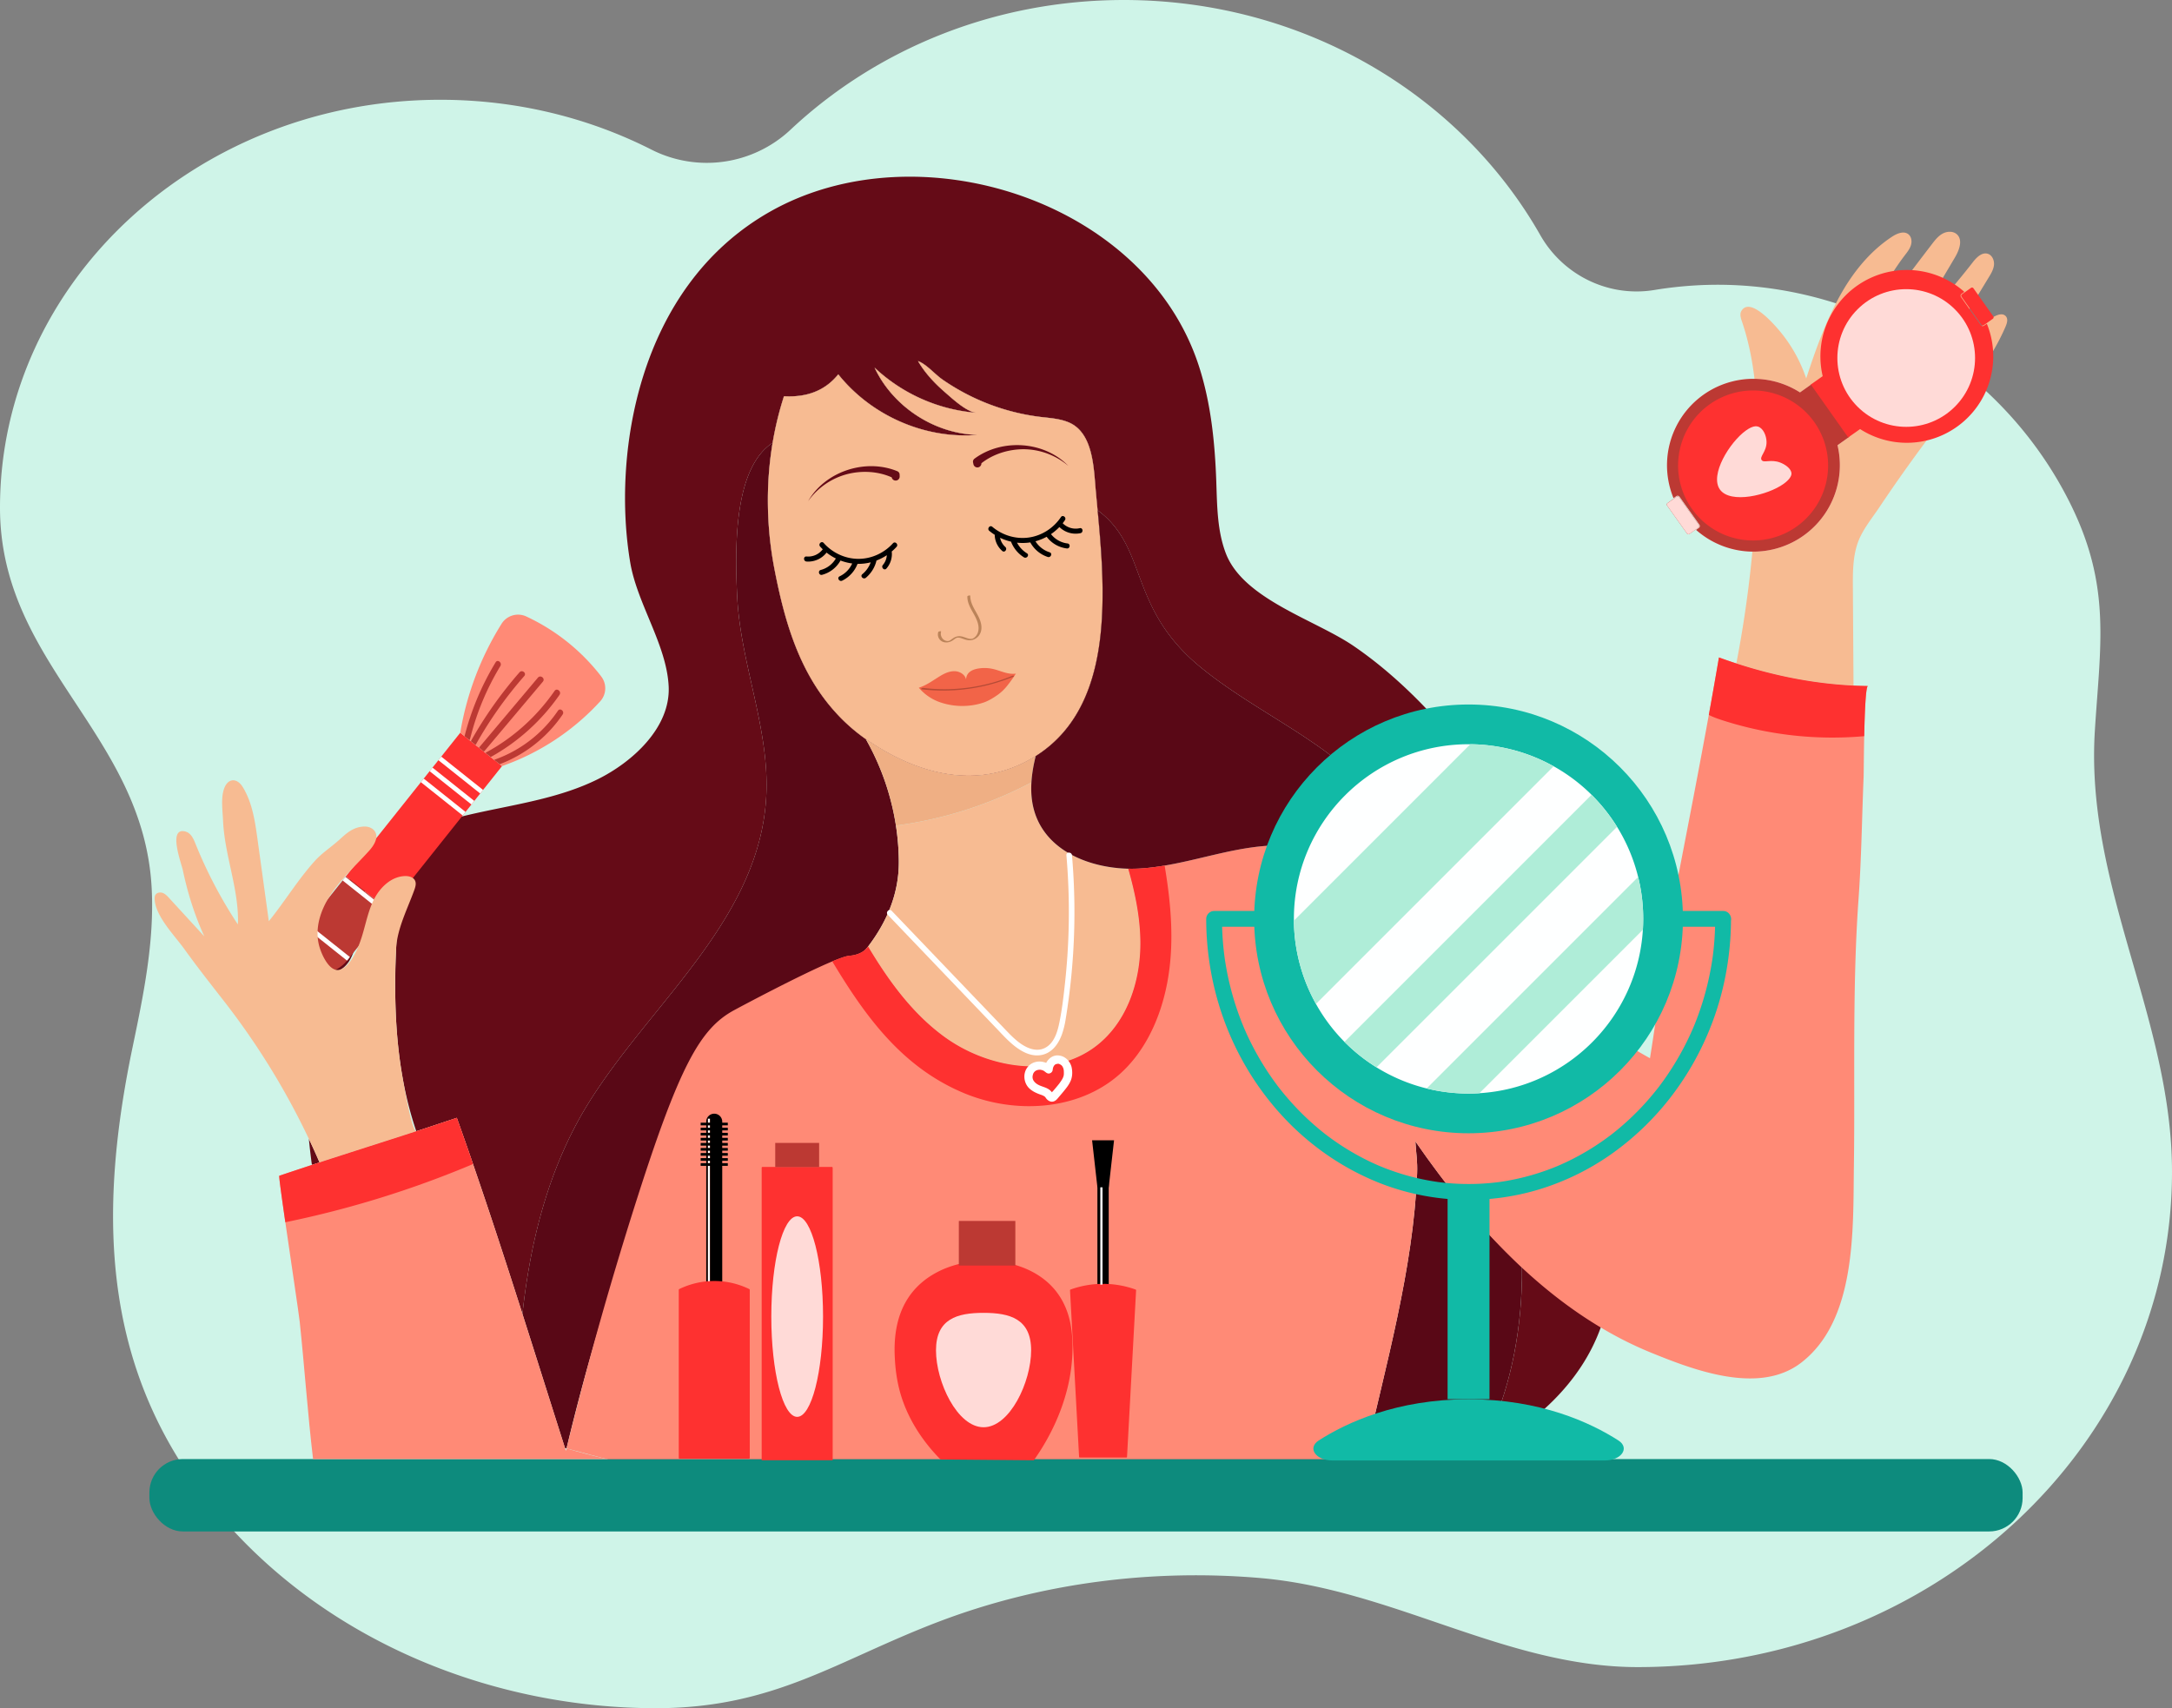
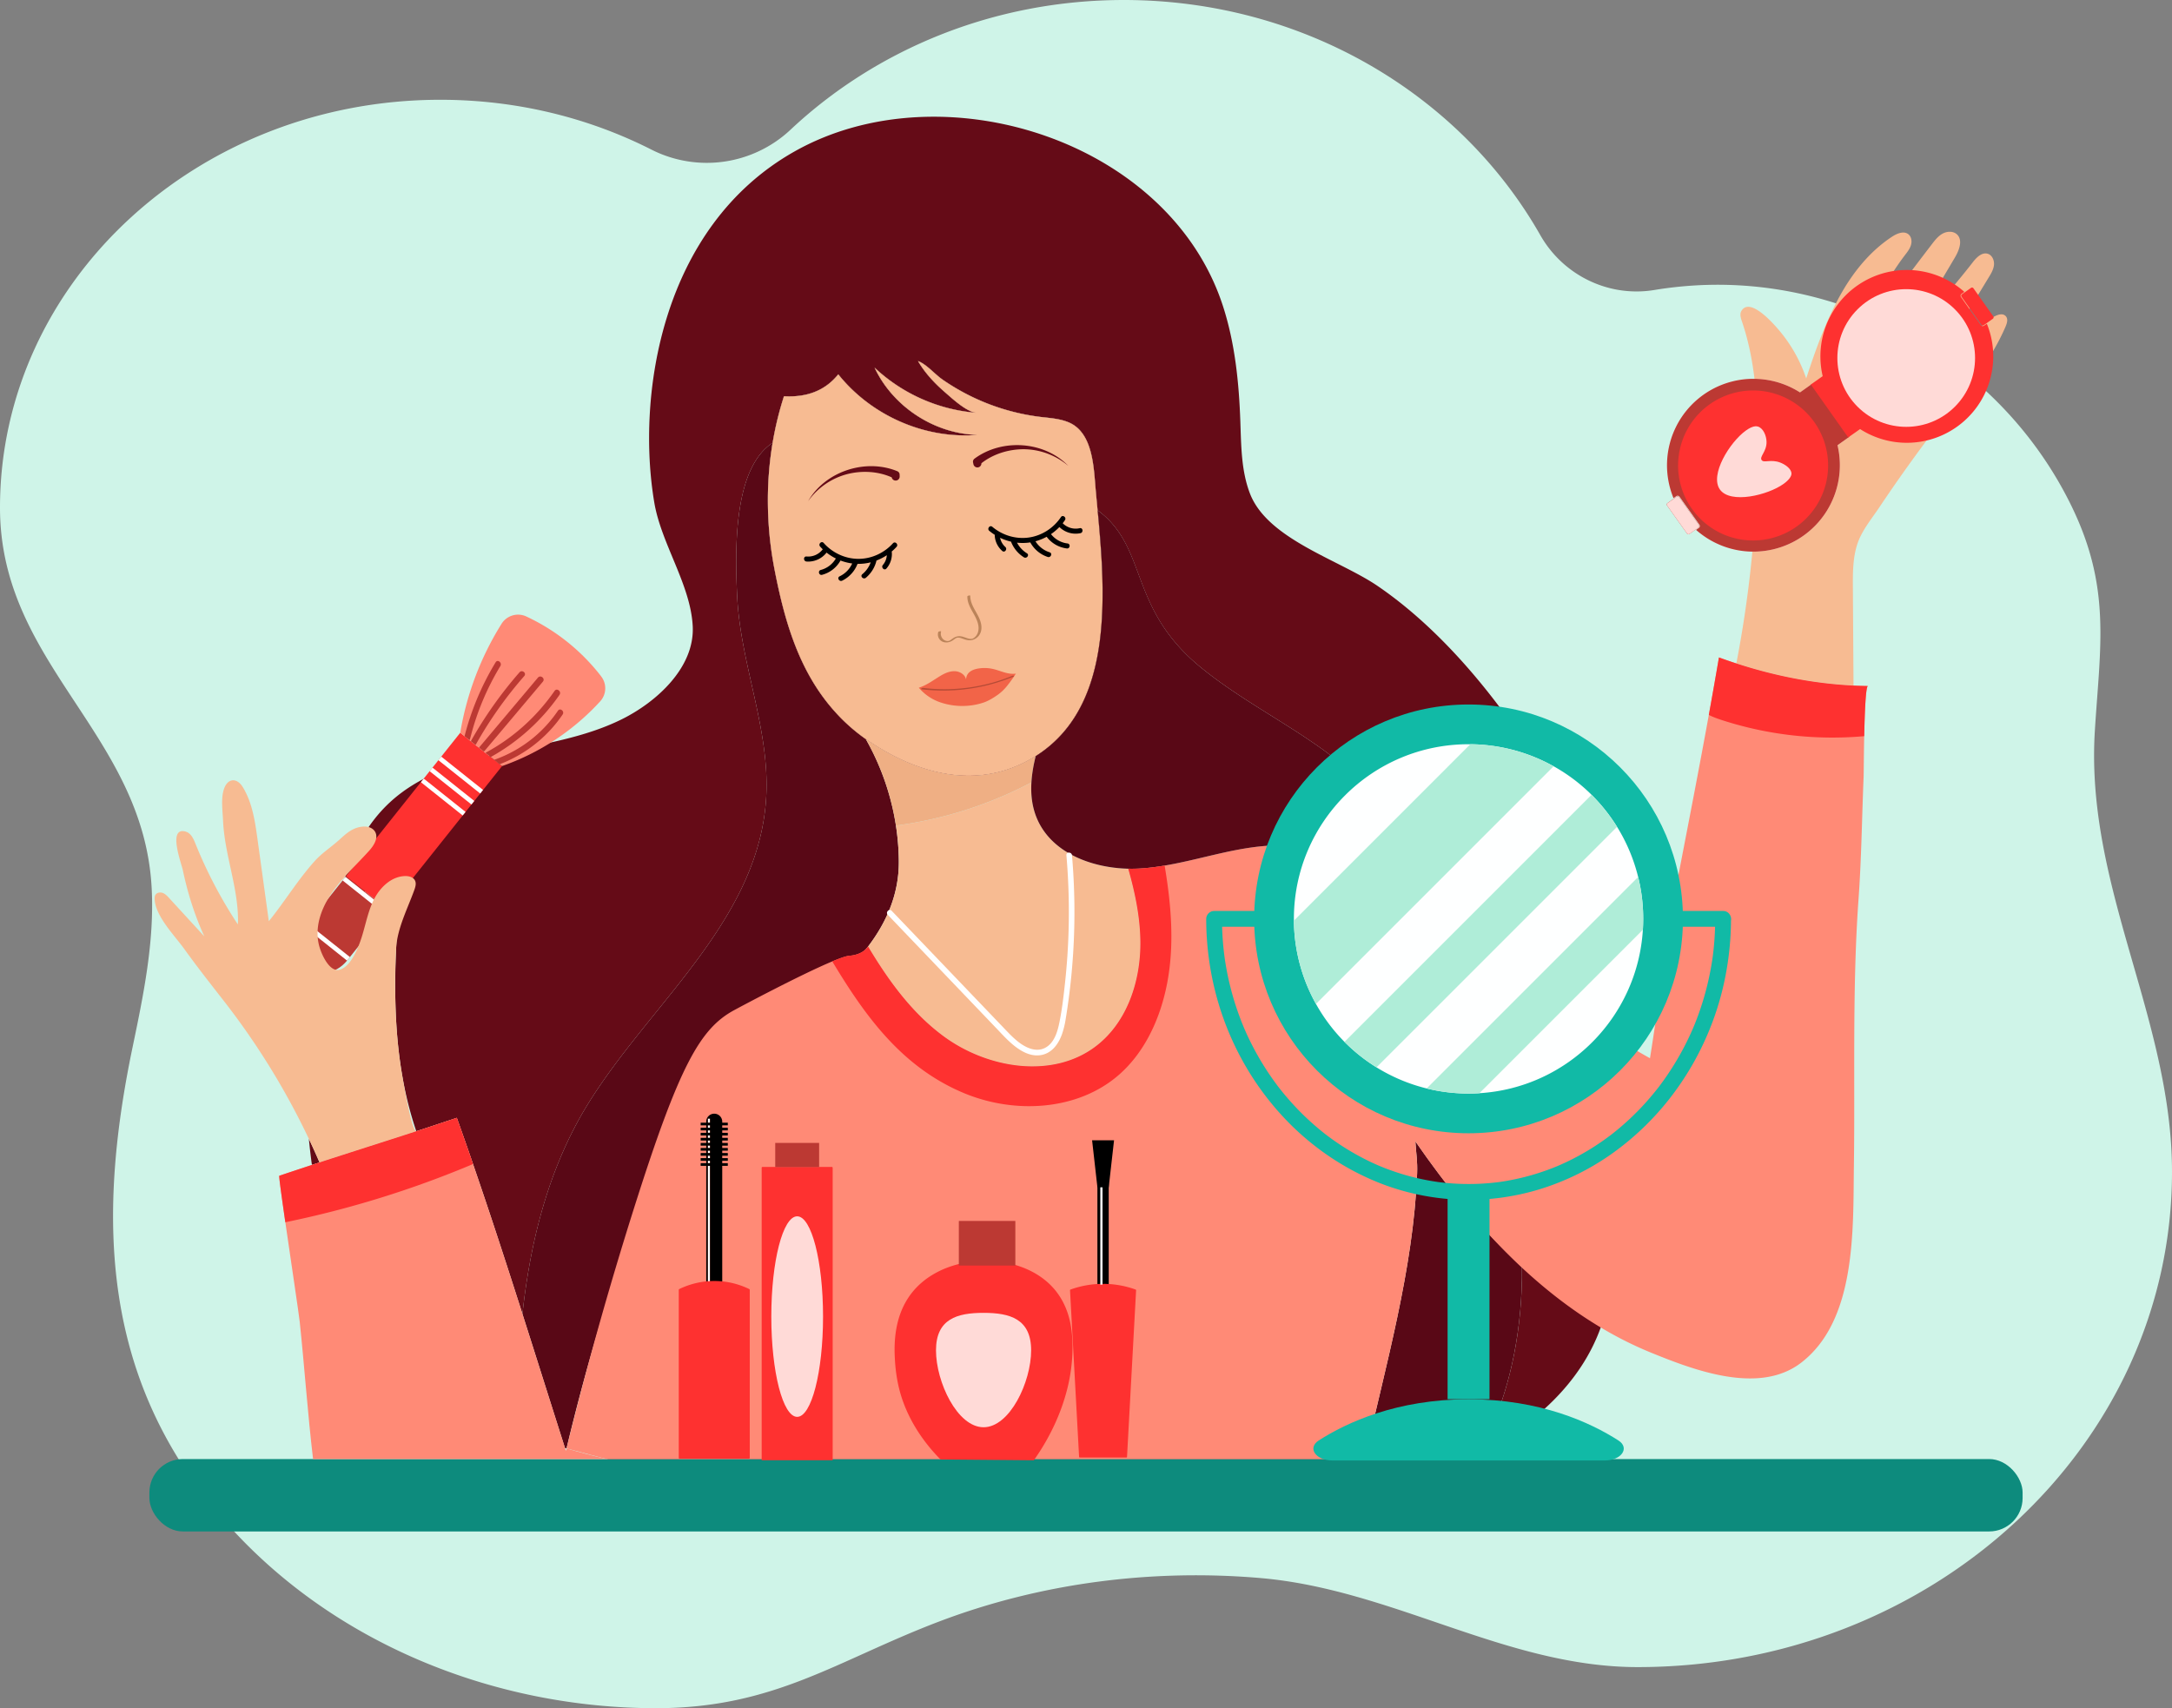
<svg xmlns="http://www.w3.org/2000/svg" id="Слой_1" data-name="Слой 1" viewBox="0 0 4671.5 3674.07">
  <rect x="0" y="0" width="4671.5" height="3674.07" fill="#808080" stroke="none" />
  <defs>
    <style>.cls-1{fill:#cff4e8;}.cls-2{fill:#590816;}.cls-3{fill:#0d8b7d;}.cls-4{fill:#650b17;}.cls-5{fill:#f7bb92;}.cls-6{fill:#bb8359;}.cls-7{fill:#f26448;}.cls-8{fill:#b54b36;}.cls-9{fill:#ff8a76;}.cls-10{fill:#efaf84;}.cls-11{fill:#bc3933;}.cls-12{fill:#fe3130;}.cls-13{fill:#fff;}.cls-14{fill:#ffdad7;}.cls-15{fill:#11baa6;}.cls-16{fill:#feffff;}.cls-17{fill:#afedd8;}</style>
  </defs>
  <path class="cls-1" d="M4675.89,1907.62c-7-56.26-9.75-113.61-6.08-172.59,11.3-181.74,35.47-307.44-50.14-483.42C4471.16,946.35,4145,755.33,3806.08,777.13q-42.33,2.72-83.48,9.54c-98.44,16.26-196.28-31.34-245.57-118.09-171-300.91-508-505.62-895.7-505.62-279.82,0-533.2,106.61-716.83,279a263.17,263.17,0,0,1-299.27,42.74c-134.78-68.31-289.44-107.14-453.9-107.14-523.06,0-947.08,392.77-947.08,877.28,0,339,309.36,485.45,326.28,819.7,5.81,114.66-17.74,228.56-41.17,341C372,2786.62,382.84,3130.85,645.25,3431.8c231.12,265.07,581.54,405.24,930,405.24,255.45,0,389.21-103.18,610.44-187,218.08-82.6,456.46-112.78,688.49-93,285.78,24.34,529.06,191.61,812.21,191.61,634.78,0,1149.36-476.87,1149.36-1065.11C4835.75,2411.67,4708.8,2171.6,4675.89,1907.62Z" transform="translate(-164.25 -162.96)" />
  <path class="cls-2" d="M3364.88,3250.51c-5.6,12.13-11.79,25.25-18.59,38.75-74.45,39.11-155.5,67.16-232.61,85.65-155.44,37.28-316.89,39.66-476.73,38.91-378.86-1.75-760-20.3-1129.58-103.54q-19.48-4.38-39-9.12H3099.42c44.93-201.79,104.62-407.28,112.79-614.63,1-25.81-2.26-42.8-3.71-68.59,67.56,97.84,142.34,189.9,229.11,269.87C3438.76,3011.65,3416.89,3137.61,3364.88,3250.51Z" transform="translate(-164.25 -162.96)" />
  <rect class="cls-3" x="321.32" y="3138.19" width="4028.87" height="155.75" rx="71.95" />
  <path class="cls-2" d="M2097.43,2014.84c.66,68.52-24.77,129.59-66.16,184-.75,1-1.51,2-2.28,3-74.73,96.44-205.82,96.34-292.74,174.39-43.33,38.9-67.86,94-91.17,147.37q-29.49,67.52-59,135c-16.57,37.93-40.3,73.21-53.67,111.77-58.13,167.66-108.67,335.58-149.72,507.95-1.1-.32-2.22-.64-3.32-1-30.63-96-60.82-192.23-91.48-288.26,15.32-139.66,47.23-275.79,111.67-400.11,125-241.24,399.05-427.52,412.83-715.54,6.88-143.64-55.09-282.17-62.54-425.79-6.83-131.52-1.61-280.75,76.11-332.33,0,.26-.09.51-.13.77q-.48,2.84-.92,5.68c-.11.64-.21,1.27-.31,1.9l0,.18c-.28,1.78-.55,3.58-.81,5.38-.12.78-.24,1.54-.35,2.32l0,.19q-.39,2.68-.75,5.39c0,.12,0,.25-.05.37-.06.39-.11.78-.16,1.17-.34,2.49-.66,5-1,7.45s-.63,5.16-.92,7.74-.54,4.87-.8,7.32c0,.43-.09.88-.13,1.32,0,.13,0,.27,0,.4-.22,2.14-.44,4.3-.63,6.44q-.36,3.79-.67,7.59c0,.24,0,.49-.06.74-.19,2.4-.37,4.79-.55,7.19-.18,2.59-.36,5.18-.52,7.78s-.3,5.18-.43,7.77-.26,5.18-.36,7.78-.2,5.18-.28,7.78-.14,5.19-.19,7.78c0,.28,0,.56,0,.83-.06,2.27-.09,4.55-.11,6.83v.22c0,2.53,0,5.05,0,7.57q0,5.65.09,11.31c0,.37,0,.75,0,1.12.06,3.76.14,7.51.25,11.27l0,1.07v0l.13,3.6q.09,2.3.18,4.56a.86.86,0,0,1,0,.16l.21,4.71c.16,3.14.33,6.27.52,9.41.1,1.62.2,3.25.32,4.86.3,4.52.65,9,1,13.56l.06.8.39,4.29c.14,1.56.29,3.13.44,4.68s.27,2.85.43,4.27l.09.88c.14,1.41.3,2.83.46,4.24.33,3.12.69,6.25,1.08,9.36,0,.48.12.94.17,1.41.1.82.21,1.64.32,2.46,0,.27.06.54.1.81.19,1.56.4,3.12.61,4.67.18,1.36.36,2.7.55,4,.24,1.77.49,3.53.75,5.3.23,1.55.47,3.1.7,4.66s.48,3.11.73,4.66.49,3.1.75,4.65q.48,2.91,1,5.81.57,3.33,1.18,6.65c.29,1.64.6,3.29.91,5q.54,2.88,1.1,5.78c21.47,109.75,52.16,217.49,128.32,303a388.66,388.66,0,0,0,67.81,60.53,545.63,545.63,0,0,1,64.73,185.9A532.47,532.47,0,0,1,2097.43,2014.84Z" transform="translate(-164.25 -162.96)" />
  <path class="cls-4" d="M828.6,2612.59q2.63,28.1,6.51,55.95,8.21-2.68,16.4-5.35Q840.5,2637.69,828.6,2612.59Zm1707-1179.18c0-1.72,0-3.44,0-5.15s-.05-3.31-.07-5c0-.37,0-.74,0-1.09,0-1.72-.05-3.44-.1-5.17-.07-3.68-.16-7.37-.28-11l0-1.25c0-1.68-.1-3.36-.16-5-.06-1.82-.13-3.64-.2-5.47,0-.13,0-.26,0-.39-.07-1.89-.15-3.78-.24-5.66l0-.77c0-.18,0-.34,0-.51-.07-1.68-.15-3.37-.23-5-.11-2.42-.23-4.83-.36-7.25,0-.9-.08-1.82-.14-2.74s-.09-1.83-.15-2.74c-.06-1.3-.14-2.6-.21-3.89-.25-4.35-.51-8.7-.79-13-.17-2.48-.33-5-.5-7.4-.11-1.63-.22-3.23-.34-4.84-.19-2.8-.4-5.58-.6-8.35-.14-2-.3-4-.45-6q-.43-5.6-.89-11.14c-.14-1.85-.29-3.69-.45-5.53s-.3-3.68-.47-5.51q-.69-8.27-1.42-16.39c-.33-3.62-.65-7.21-1-10.78-.08-1-.17-1.93-.26-2.88q-.6-6.59-1.21-13.08c-.13-1.44-.27-2.88-.4-4.3-.21-2.21-.41-4.41-.62-6.6q-1.55-16.39-3-32c-4.39-48.79-5.51-125-59.37-146.56-19-7.62-39.81-8.82-60.11-11.26A469.46,469.46,0,0,1,2191,979c-16.42-11.44-34.13-32.82-52.3-39.47,14.34,24.91,35.11,47.23,56.7,66,15.57,13.54,47.47,43.63,69,45.29a362.24,362.24,0,0,1-219.16-97.2c39.31,83.85,128.13,142.1,220.7,144.73-113.07,9.18-227.94-41.68-298.75-130.32-29.32,36.58-70,49.86-116.76,47.11q-.8,2.48-1.58,5l-.57,1.85c-.44,1.4-.87,2.78-1.3,4.18-.26.87-.53,1.75-.79,2.63-.68,2.27-1.35,4.54-2,6.83s-1.29,4.49-1.92,6.74-1.29,4.64-1.9,7c-.59,2.18-1.16,4.37-1.73,6.55l-.09.39q-.88,3.43-1.72,6.85c-.2.77-.38,1.53-.57,2.3-.28,1.17-.56,2.33-.83,3.49-.05.22-.11.43-.15.64-.22.9-.42,1.79-.63,2.69-.36,1.5-.69,3-1,4.5-.2.92-.41,1.84-.61,2.77-.34,1.47-.65,3-1,4.42-.47,2.22-.94,4.44-1.39,6.65-.39,1.91-.77,3.81-1.14,5.72s-.78,4-1.15,6c-.81,4.34-1.58,8.7-2.31,13,0,.26-.09.51-.13.77q-.48,2.84-.92,5.68c-.11.64-.21,1.27-.31,1.9l0,.18c-.28,1.78-.55,3.58-.81,5.38-.12.77-.24,1.54-.35,2.32l0,.19q-.39,2.68-.75,5.39c0,.12,0,.25-.05.37-.06.39-.11.78-.16,1.17-.34,2.49-.66,5-1,7.45s-.63,5.16-.92,7.74-.54,4.87-.8,7.32c0,.43-.09.88-.13,1.32,0,.13,0,.27,0,.4-.22,2.14-.44,4.3-.63,6.44q-.36,3.79-.67,7.59c0,.24,0,.49-.06.74-.19,2.4-.37,4.79-.55,7.19-.18,2.59-.36,5.18-.52,7.78s-.3,5.18-.43,7.77-.26,5.18-.36,7.78-.2,5.18-.28,7.78-.14,5.19-.19,7.78c0,1.24-.06,2.47-.08,3.72s0,2.63,0,3.94c-.08,6.37,0,12.73,0,19.1,0,.37,0,.75,0,1.12.06,3.76.13,7.51.25,11.27l0,1.07v0c.05,1.35.09,2.71.14,4.06s.11,2.74.17,4.1a.86.86,0,0,1,0,.16l.21,4.71c.16,3.14.33,6.27.52,9.41.1,1.62.2,3.25.32,4.86.3,4.52.65,9,1,13.56l.06.8.39,4.29c.14,1.56.29,3.13.44,4.68s.27,2.85.43,4.27l.09.88c.14,1.41.3,2.83.46,4.24.12,1.09.24,2.2.37,3.29,0,.47.1.93.16,1.4.17,1.56.36,3.11.55,4.67,0,.48.12.94.17,1.41s.1.77.14,1.16c.09.7.18,1.41.28,2.11.24,2,.5,4,.77,6,.13.93.25,1.85.39,2.77.24,1.77.49,3.53.75,5.3.23,1.55.47,3.1.7,4.66s.48,3.11.73,4.66.49,3.1.75,4.65q.48,2.91,1,5.81.57,3.33,1.18,6.65c.29,1.66.6,3.3.91,5q.54,2.88,1.1,5.78c21.47,109.75,52.16,217.49,128.32,303a388.66,388.66,0,0,0,67.81,60.53l3,2.08c106.17,72.41,234.57,108.92,353.43,39.86q4.53-2.62,8.89-5.39c116.78-73.68,143.85-211.23,143.85-349.1C2535.63,1437.94,2535.62,1435.67,2535.61,1433.41ZM3523.87,2960q-45.07-34.09-86.26-72.22c1.15,123.84-20.72,249.8-72.73,362.7-5.6,12.13-11.79,25.25-18.59,38.75,117.11-61.53,217.89-150.38,261.27-272.34A993,993,0,0,1,3523.87,2960Z" transform="translate(-164.25 -162.96)" />
-   <path class="cls-4" d="M3615.93,2378.06c-99.26-70.06-188.91-154.62-286-228.38-27.92-21.21-57-41.67-87.08-60.59-53.52-122.9-125.66-236.75-235.13-315.13-84.57-60.56-178.09-108.43-258.9-173.92-160.18-129.78-113.61-257.94-223.88-339.68-1.38-14.74-2.74-29.09-4-42.95-4.39-48.79-5.51-125-59.37-146.56-19-7.62-39.81-8.82-60.11-11.26A469.46,469.46,0,0,1,2191,979c-16.42-11.44-34.13-32.82-52.3-39.47,14.34,24.91,35.11,47.23,56.7,66,15.57,13.54,47.47,43.63,69,45.29a362.24,362.24,0,0,1-219.16-97.2c39.31,83.85,128.13,142.1,220.7,144.73-113.07,9.18-227.94-41.68-298.75-130.32-29.32,36.58-70,49.86-116.76,47.11A705.62,705.62,0,0,0,1826,1115.3c-77.72,51.58-82.94,200.81-76.11,332.33,7.45,143.62,69.42,282.15,62.54,425.79-13.78,288-287.8,474.3-412.83,715.54-64.44,124.32-96.35,260.45-111.67,400.11-45.11-141.35-91.22-282.33-141.2-421.8q-43.53,14.71-87.1,28.85c-45.15-132.73-50-272.22-42.35-413.46,2.37-43.65,11-79.85-9.38-121.3-5-10.11-13.14-20.89-24.4-20.51-7.77.26-14.25,6-19.15,12-16.14,20-22.25,46.2-25.41,71.71s-3.89,51.54-11.25,76.15-16.72,43.09-40.5,52.84c-20.21-17.76-32.13-37.79-37.14-58.89,18.76-67.87,49.93-130,101.66-177.59,65.53-60.23,154.51-87.26,241.46-106.24s176.59-32.25,256.38-71.67c74.31-36.71,157.2-110.92,152.87-200-4.35-89.4-67.58-177.24-82.62-266.08-38.59-227.83,13.16-592.79,301.87-755.52,316.18-178.21,805.31-25,921.18,332.78,25.87,79.87,34.4,164.35,37.37,248.27,1.85,52.24,1.86,105.86,20.6,154.66,37.89,98.68,191.8,142.46,274.8,199.13,204.91,139.9,376.22,399.83,473.24,625.57A1288.52,1288.52,0,0,1,3615.93,2378.06Z" transform="translate(-164.25 -162.96)" />
+   <path class="cls-4" d="M3615.93,2378.06c-99.26-70.06-188.91-154.62-286-228.38-27.92-21.21-57-41.67-87.08-60.59-53.52-122.9-125.66-236.75-235.13-315.13-84.57-60.56-178.09-108.43-258.9-173.92-160.18-129.78-113.61-257.94-223.88-339.68-1.38-14.74-2.74-29.09-4-42.95-4.39-48.79-5.51-125-59.37-146.56-19-7.62-39.81-8.82-60.11-11.26A469.46,469.46,0,0,1,2191,979c-16.42-11.44-34.13-32.82-52.3-39.47,14.34,24.91,35.11,47.23,56.7,66,15.57,13.54,47.47,43.63,69,45.29a362.24,362.24,0,0,1-219.16-97.2c39.31,83.85,128.13,142.1,220.7,144.73-113.07,9.18-227.94-41.68-298.75-130.32-29.32,36.58-70,49.86-116.76,47.11A705.62,705.62,0,0,0,1826,1115.3c-77.72,51.58-82.94,200.81-76.11,332.33,7.45,143.62,69.42,282.15,62.54,425.79-13.78,288-287.8,474.3-412.83,715.54-64.44,124.32-96.35,260.45-111.67,400.11-45.11-141.35-91.22-282.33-141.2-421.8q-43.53,14.71-87.1,28.85c-45.15-132.73-50-272.22-42.35-413.46,2.37-43.65,11-79.85-9.38-121.3-5-10.11-13.14-20.89-24.4-20.51-7.77.26-14.25,6-19.15,12-16.14,20-22.25,46.2-25.41,71.71c-20.21-17.76-32.13-37.79-37.14-58.89,18.76-67.87,49.93-130,101.66-177.59,65.53-60.23,154.51-87.26,241.46-106.24s176.59-32.25,256.38-71.67c74.31-36.71,157.2-110.92,152.87-200-4.35-89.4-67.58-177.24-82.62-266.08-38.59-227.83,13.16-592.79,301.87-755.52,316.18-178.21,805.31-25,921.18,332.78,25.87,79.87,34.4,164.35,37.37,248.27,1.85,52.24,1.86,105.86,20.6,154.66,37.89,98.68,191.8,142.46,274.8,199.13,204.91,139.9,376.22,399.83,473.24,625.57A1288.52,1288.52,0,0,1,3615.93,2378.06Z" transform="translate(-164.25 -162.96)" />
  <path class="cls-5" d="M2391.78,1789.3q-4.35,2.76-8.89,5.39c-118.86,69.06-247.25,32.55-353.43-39.86l-3-2.08a388.61,388.61,0,0,1-67.81-60.53c-76.16-85.51-106.85-193.25-128.31-303-24.23-123.8-18.82-253.8,20.07-374.07,46.79,2.75,87.43-10.53,116.76-47.1,70.8,88.64,185.68,139.49,298.75,130.31-92.57-2.63-181.4-60.88-220.71-144.73a362.26,362.26,0,0,0,219.16,97.2c-21.49-1.66-53.39-31.75-69-45.29-21.6-18.79-42.37-41.11-56.71-66,18.17,6.65,35.88,28,52.3,39.47a469.46,469.46,0,0,0,210.5,80.6c20.31,2.44,41.12,3.64,60.11,11.26,53.86,21.61,55,97.77,59.37,146.56C2537.56,1402,2574.62,1673.94,2391.78,1789.3Z" transform="translate(-164.25 -162.96)" />
  <path class="cls-4" d="M2099.14,1184.21a8.09,8.09,0,0,0-5-7.77c-68.65-28.14-155.24.48-191.87,64.57a149.39,149.39,0,0,1,85-58.51c31.27-7.78,65.54-5.91,94.85,7.15a8.66,8.66,0,0,0,17.14-2.12Z" transform="translate(-164.25 -162.96)" />
  <path class="cls-4" d="M2462.06,1165.09c-51.21-53.17-142.18-59.71-201.84-15.62a8.11,8.11,0,0,0-3,8.78l.68,3.25a8.67,8.67,0,0,0,17.14-2.15c25.22-19.84,58-30,90.21-30.17A149.41,149.41,0,0,1,2462.06,1165.09Z" transform="translate(-164.25 -162.96)" />
  <path d="M2084.84,1331.46c-18.94,21-46.31,33.65-74.69,33.5s-55.61-13-74.39-34.19c-4.63-5.23-12.26,2.45-7.65,7.65q2.75,3.09,5.71,5.95a39.28,39.28,0,0,1-35,15.51c-6.95-.57-6.91,10.26,0,10.83A49.85,49.85,0,0,0,1942,1351.5a112.46,112.46,0,0,0,20,12.68,53.22,53.22,0,0,1-32.52,24.69c-6.73,1.78-3.87,12.22,2.88,10.44a64,64,0,0,0,39.63-30.76,109.89,109.89,0,0,0,25.19,6.35,56.1,56.1,0,0,1-27.08,27.65c-6.27,3-.79,12.36,5.46,9.34a66.31,66.31,0,0,0,33-36.14c.57,0,1.15,0,1.73,0a107.2,107.2,0,0,0,26.66-3.28,59.56,59.56,0,0,1-18.09,25.57c-5.36,4.46,2.34,12.08,7.65,7.65a69,69,0,0,0,22.9-37.15,112.73,112.73,0,0,0,22.17-11.39,35.66,35.66,0,0,1-8.47,21c-4.49,5.27,3.13,13,7.66,7.65a47.34,47.34,0,0,0,11.6-34.74,5.77,5.77,0,0,0-.4-1.73,109.22,109.22,0,0,0,10.67-10.3C2097.15,1334,2089.52,1326.28,2084.84,1331.46Z" transform="translate(-164.25 -162.96)" />
  <path d="M2298.48,1296c21.6,18.22,50.44,27.08,78.54,23.09s53.33-20.44,69.07-43.94c3.88-5.8,12.49.77,8.62,6.54q-2.3,3.43-4.85,6.68a39.32,39.32,0,0,0,36.76,10.63c6.8-1.51,8.23,9.23,1.46,10.73a49.85,49.85,0,0,1-45.31-13.2,113,113,0,0,1-18.06,15.26,53.21,53.21,0,0,0,35.55,20.07c6.91.84,5.5,11.58-1.44,10.73a64,64,0,0,1-43.42-25.11,110.62,110.62,0,0,1-24.1,9.7,56.12,56.12,0,0,0,30.57,23.72c6.62,2.16,2.45,12.15-4.15,10a66.38,66.38,0,0,1-37.53-31.35l-1.71.27a107.74,107.74,0,0,1-26.85.35,59.41,59.41,0,0,0,21.37,22.88c5.91,3.7-.68,12.29-6.55,8.62a68.92,68.92,0,0,1-27.7-33.71,113.24,113.24,0,0,1-23.51-8.28,35.7,35.7,0,0,0,11.23,19.7c5.17,4.62-1.34,13.27-6.55,8.62a47.31,47.31,0,0,1-16.19-32.86,5.58,5.58,0,0,1,.16-1.76,107.85,107.85,0,0,1-12-8.76C2286.62,1300.18,2293.14,1291.54,2298.48,1296Z" transform="translate(-164.25 -162.96)" />
  <path class="cls-6" d="M2244.83,1446c-.22,14.18,7.63,26.48,14.26,38.43,6.39,11.52,12.78,25.47,8.4,38.84a22.34,22.34,0,0,1-9.32,12.22,10.26,10.26,0,0,1-5.88,1.68,26.89,26.89,0,0,1-8.2-1.7c-5.63-1.86-11.23-4.38-17.3-4.14A22.93,22.93,0,0,0,2217,1534a74.45,74.45,0,0,0-7.53,5.06,18,18,0,0,1-3.78,2.17,9.18,9.18,0,0,1-3.46.54,14.65,14.65,0,0,1-8.15-2.84,16.13,16.13,0,0,1-5.71-17.31c.5-1.7-5.69-.85-6.22,1a17.45,17.45,0,0,0,3.95,16.75c4.39,4.69,11.36,6.18,17.52,5a26.47,26.47,0,0,0,9.71-4c2.49-1.64,4.76-3.65,7.4-5,4.79-2.54,11,.31,15.87,2,6.3,2.23,12.65,3.76,19.28,1.94a26,26,0,0,0,14.54-10.34c8.11-11.93,4.53-27.1-1.34-39.15-7.1-14.58-18.22-28.45-17.95-45.46,0-1.39-6.24-.42-6.28,1.68Z" transform="translate(-164.25 -162.96)" />
  <path class="cls-7" d="M2310.51,1657.16c-9.28,6.56-20.07,13.27-30.81,16.89a142.48,142.48,0,0,1-35.57,7,147,147,0,0,1-57.23-7.34,104.55,104.55,0,0,1-46.49-31.59c13.64-4.17,25.57-12.24,37.48-19.84s24.57-15.84,39.29-15.67c11.23.13,23.1,7.28,25,18.34a20.4,20.4,0,0,1,8.3-17.22c5.38-4.06,12.07-6,18.72-7a81.6,81.6,0,0,1,30.16.94c8.42,1.85,16.48,5,24.75,7.43s17,4,25.5,2.69c-1,.16-3.47,4.94-4.11,5.85-1.62,2.3-3.24,4.59-4.88,6.88-3.14,4.36-6.34,8.69-9.71,12.88A98.55,98.55,0,0,1,2310.51,1657.16Z" transform="translate(-164.25 -162.96)" />
  <path class="cls-8" d="M2146.38,1645.53a395.7,395.7,0,0,0,160-13.86q18.6-5.57,36.6-12.91c.66-.27,2.59-1.1,1.79-2.06s-3.31-.12-4.08.2a380.73,380.73,0,0,1-68.6,20.82,385.83,385.83,0,0,1-84.21,7.56q-18.81-.39-37.51-2.64a6.64,6.64,0,0,0-4.43,1.19C2144.94,1644.57,2145.12,1645.38,2146.38,1645.53Z" transform="translate(-164.25 -162.96)" />
  <path class="cls-5" d="M2522.63,2412.35c-93.27,72.28-234,49.57-329-20.46-68.29-50.37-118.42-119.66-162.36-193,41.39-54.41,66.83-115.48,66.17-184a532.23,532.23,0,0,0-6.26-76.18,866.8,866.8,0,0,0,291.41-92.81c-1.54,25.71,1.21,51.06,10.93,75.23,29.91,74.41,115.38,108.39,197.31,110.36h0c14.59,51.17,25.47,103.12,26.14,156.15C2618,2271.83,2589.23,2360.76,2522.63,2412.35Z" transform="translate(-164.25 -162.96)" />
  <path class="cls-9" d="M4181.75,1638.52c-4.74.93-6.89,56.15-8,107.84-.87,42.14-1,81.93-1.28,88-3.63,87.24-4.64,175-10.89,262.09-11.14,155-9,312.54-9.28,468.89-.06,35.65-.25,71.24-.75,106.72-1.91,135.29,5.71,330.69-113.69,422.11-90,68.93-228.21,16.58-322-21.6-214.23-87.22-378.48-267.91-507.41-454.62,1.45,25.79,4.73,42.77,3.71,68.59-8.17,207.35-67.85,412.84-112.78,614.62H1468.34l-85.61-22.85c51.25-208.09,102.82-383.09,145.49-517.83C1625,2455,1669.92,2375.69,1742.68,2336c11.84-6.46,143-76.62,211.61-105.22,16.43-6.86,29.26-11.32,36-12,3.6-.34,25.59-1.49,38.7-17,1-1.21,1.79-2.27,2.27-3,43.94,73.39,94.07,142.69,162.36,193.05,95,70,235.73,92.75,329,20.46,66.6-51.59,95.41-140.52,94.35-224.75-.67-53-11.55-105-26.14-156.15a309.34,309.34,0,0,0,32-.86c15.53-1.22,30.94-3.27,46.28-5.87,74-12.5,146.31-37.59,221.31-42.61,159.92-10.71,311.88,70.62,439.5,167.58,97.07,73.76,186.72,158.32,286,228.38a1000.21,1000.21,0,0,0,97.08,61.05c21.94-136.81,37.95-273.78,64.57-411.42,21.06-108.92,42.19-217.85,62-327q11.21-61.76,21.77-123.62,18.58,6.8,37.4,12.92c81.63,26.61,166.34,43.51,252,47.62Q4166.23,1638.32,4181.75,1638.52Z" transform="translate(-164.25 -162.96)" />
  <path class="cls-9" d="M1468.34,3301.15H837.58c-11.7-99-18.33-197-28.76-295.75-1.72-16.34-18.55-128.07-30.88-213.54-8-55.32-14.09-99.64-13-100Q800,2680,835.11,2668.54q8.21-2.7,16.4-5.36c69.35-22.6,138.76-44.49,208.12-67.06q43.56-14.2,87.1-28.85,17.76,49.58,34.91,99.39c69.69,202.12,132.74,406.83,197.77,610.67.68,2.12,1.35,4.24,2,6.36q.63-2.68,1.28-5.39C1411.13,3286.67,1439.75,3294.22,1468.34,3301.15Z" transform="translate(-164.25 -162.96)" />
  <path class="cls-10" d="M2391.78,1789.3c-4.65,18.81-8.06,37.78-9.19,56.55a866.8,866.8,0,0,1-291.41,92.81,545.47,545.47,0,0,0-64.73-185.91l3,2.08c106.18,72.41,234.57,108.92,353.43,39.86Q2387.42,1792.07,2391.78,1789.3Z" transform="translate(-164.25 -162.96)" />
  <path class="cls-5" d="M4477.83,865.29c-35.59,83-93,144.18-147.16,215q-64.74,84.72-124.08,173.39c-16.61,24.83-37.73,50-47.32,78.55-10.09,30.08-10.08,62.73-9.87,94.1q.66,105.62,1.35,211.23c-85.66-4.1-170.37-21-252-47.62a2488.93,2488.93,0,0,0,44.6-410.69c2.74-109.11,2.65-221.94-32.67-325.2-2.47-7.22-5-15.51-1.15-22.11,18.27-31.49,69.84,28.17,80.22,40.34A314.81,314.81,0,0,1,4049,976.93c18.88-57.7,39.22-114.85,67.54-168.55S4183.18,705,4234,671.84c10.57-6.9,25.15-12.86,34.93-4.9,6.51,5.3,7.8,15.07,5.4,23.12s-7.73,14.8-12.82,21.48A556.54,556.54,0,0,0,4168.28,899c46.33-73.55,98.27-141.89,151.1-210.91,6.61-8.62,13.52-17.44,23.05-22.65s22.4-5.86,30.5,1.37c13.66,12.17,5.12,34.47-4.21,50.21q-59.05,99.62-118.11,199.23C4300.93,851.13,4357,792.11,4407.32,727c8.07-10.46,19.72-22.14,32.32-18.16,9.36,2.95,14.16,14,13.24,23.8s-6.16,18.54-11.27,26.93L4310.9,974.27c34.48-13,57.79-43.14,79.85-72.66,9.1-12.19,69.53-80.71,88-58C4483.53,849.54,4480.84,858.29,4477.83,865.29Z" transform="translate(-164.25 -162.96)" />
  <path class="cls-2" d="M3242.87,2089.09c-107.41-67.54-227.49-115.35-352.42-107-90.54,6.06-177.12,41.37-267.6,48.48a306.42,306.42,0,0,1-32,.86c-81.93-2-167.4-36-197.31-110.36-9.72-24.17-12.47-49.53-10.93-75.23,1.12-18.77,4.53-37.74,9.19-56.55,116.78-73.68,143.85-211.23,143.85-349.1,0-2.26,0-4.53,0-6.79,0-1.72,0-3.44,0-5.15s-.05-3.31-.07-5c0-.37,0-.74,0-1.09,0-1.72-.05-3.44-.1-5.17-.07-3.68-.16-7.37-.28-11l0-1.25c0-1.68-.1-3.36-.16-5-.06-1.82-.13-3.64-.2-5.47,0-.13,0-.26,0-.39-.07-1.89-.15-3.78-.24-5.66l0-.77c0-.18,0-.34,0-.51-.07-1.68-.14-3.36-.23-5-.11-2.42-.23-4.83-.36-7.25,0-.9-.08-1.82-.14-2.74s-.09-1.83-.15-2.74c-.06-1.3-.14-2.6-.21-3.89-.25-4.35-.51-8.7-.79-13-.17-2.48-.33-5-.5-7.4-.11-1.63-.22-3.23-.34-4.84q-.29-4.2-.6-8.35c-.14-2-.3-4-.45-6q-.43-5.6-.89-11.14c-.14-1.85-.29-3.69-.45-5.53s-.3-3.68-.47-5.51q-.69-8.27-1.42-16.39c-.33-3.62-.65-7.21-1-10.78-.08-1-.17-1.93-.26-2.88q-.6-6.59-1.21-13.08c110.27,81.74,63.7,209.9,223.88,339.68,80.81,65.49,174.33,113.36,258.9,173.92C3117.21,1852.34,3189.35,1966.19,3242.87,2089.09Z" transform="translate(-164.25 -162.96)" />
  <path class="cls-11" d="M998.28,2119.2l-86,107.94c-.54.67-1.07,1.33-1.62,2-53.94,64.19-140.37-4.66-89.87-71.58.5-.68,1-1.35,1.56-2l86-107.93Z" transform="translate(-164.25 -162.96)" />
  <rect class="cls-12" x="878.96" y="1871.62" width="394.48" height="114.98" transform="translate(-1267.49 1406.01) rotate(-51.46)" />
  <rect class="cls-13" x="944.2" y="2031.15" width="9.86" height="114.98" transform="translate(-1440.17 1366.74) rotate(-51.46)" />
  <rect class="cls-13" x="1112.58" y="1819.76" width="9.86" height="114.98" transform="translate(-1211.35 1418.77) rotate(-51.46)" />
  <path class="cls-13" d="M916.85,2221.42l-4.55,5.72c-.54.67-1.07,1.33-1.62,2l-89.87-71.58c.5-.68,1-1.35,1.56-2l4.55-5.71Z" transform="translate(-164.25 -162.96)" />
  <rect class="cls-13" x="1131.41" y="1796.12" width="9.86" height="114.98" transform="translate(-1185.77 1424.6) rotate(-51.46)" />
  <rect class="cls-13" x="1150.23" y="1772.49" width="9.86" height="114.98" transform="translate(-1160.18 1430.38) rotate(-51.46)" />
  <path class="cls-9" d="M1457.32,1617.91a41.72,41.72,0,0,1-2.22,53.6,517.24,517.24,0,0,1-211,139.14L1154.13,1739A640.73,640.73,0,0,1,1243,1504.66a41.84,41.84,0,0,1,53.14-15.78,435.57,435.57,0,0,1,161.23,129Z" transform="translate(-164.25 -162.96)" />
  <path class="cls-11" d="M1173.94,1754.79l-10.53-8.38a586.07,586.07,0,0,1,66.86-159c4.33-7.14,14.44,1,10.16,8.09a565.24,565.24,0,0,0-65.1,156.48A6.72,6.72,0,0,1,1173.94,1754.79Z" transform="translate(-164.25 -162.96)" />
  <path class="cls-11" d="M1187.15,1765.32l-10.24-8.16a881.53,881.53,0,0,1,104.77-148.24c5.5-6.28,15.67,1.8,10.16,8.09A865.21,865.21,0,0,0,1187.15,1765.32Z" transform="translate(-164.25 -162.96)" />
  <path class="cls-11" d="M1219.68,1791.23l-11.21-8.93a10.71,10.71,0,0,1,1.9-1.32c58.51-31.53,108.8-77.4,146.63-131.94,5-7.19,15.57,1.32,10.62,8.46A439.52,439.52,0,0,1,1219.68,1791.23Z" transform="translate(-164.25 -162.96)" />
  <path class="cls-11" d="M1331.9,1629.05q-62.73,74.51-125.44,149a7.12,7.12,0,0,1-1.55,1.39l-10.28-8.18a7,7,0,0,1,1.09-1.76l125.45-149C1326.86,1613.75,1337.58,1622.3,1331.9,1629.05Z" transform="translate(-164.25 -162.96)" />
  <path class="cls-11" d="M1239.06,1806.67l-11.83-9.42a7.57,7.57,0,0,1,1-.45,275.09,275.09,0,0,0,136-105.17c4.69-7,14.81,1.21,10.16,8.1A286.91,286.91,0,0,1,1239.06,1806.67Z" transform="translate(-164.25 -162.96)" />
  <path class="cls-14" d="M4043.18,1315.08a185.87,185.87,0,0,0,73.17-194.51l25.47-18.1-80.71-113.56-25.47,18.1a185.88,185.88,0,0,0-272,227.34l6-4.23a4.94,4.94,0,0,1,6.88,1.17l42.84,60.28a5,5,0,0,1-1.16,6.88l-6,4.23A185.89,185.89,0,0,0,4043.18,1315.08Zm-240.87-56.78a162,162,0,1,1,47.07,44.18A161.58,161.58,0,0,1,3802.31,1258.3Z" transform="translate(-164.25 -162.96)" />
  <path class="cls-11" d="M3750.69,1245.08l19.63-13.95a3.71,3.71,0,0,1,5.16.87l42.84,60.29a3.7,3.7,0,0,1-.87,5.15l-19.63,14a3.72,3.72,0,0,1-5.16-.88l-42.84-60.28A3.71,3.71,0,0,1,3750.69,1245.08Zm68.64,46.49-42.84-60.28a4.94,4.94,0,0,0-6.88-1.17l-6,4.23a185.88,185.88,0,0,1,272-227.34l25.47-18.1,80.71,113.56-25.47,18.1a185.89,185.89,0,0,1-304.13,182.11l6-4.23A5,5,0,0,0,3819.33,1291.57Z" transform="translate(-164.25 -162.96)" />
  <path class="cls-12" d="M3803.31,1257.59a161.33,161.33,0,1,1,225,38A161.32,161.32,0,0,1,3803.31,1257.59Z" transform="translate(-164.25 -162.96)" />
  <rect class="cls-14" x="3768.33" y="1230.59" width="31.48" height="81.35" rx="3.7" transform="translate(-201.07 2264.2) rotate(-35.4)" />
  <path class="cls-14" d="M4017.33,1181.43c-.42-11.14-14.69-19.9-24.08-23.54-20.5-7.94-35.43,1.67-40.18-5.47-5-7.45,11.11-18.27,10.63-39.3-.3-13.24-7.13-29.25-18.55-32.72-3.62-1.1-11.43-1.82-26.14,8.79-34.31,24.74-78.13,95.12-55.58,126.68s102.94,12.37,137.24-12.37C4017.07,1191.68,4017.39,1183.28,4017.33,1181.43Z" transform="translate(-164.25 -162.96)" />
  <path class="cls-12" d="M4408.69,783l42.67,60.41a3.71,3.71,0,0,1-.89,5.15l-19.67,13.9a3.72,3.72,0,0,1-5.16-.89L4383,801.13a3.72,3.72,0,0,1,.89-5.16l19.67-13.9A3.72,3.72,0,0,1,4408.69,783Zm22.82,80.47,6-4.21a185.88,185.88,0,0,1-272.63,226.56l-25.52,18L4058.94,990l25.52-18a185.89,185.89,0,0,1,304.65-181.24l-6,4.21a4.94,4.94,0,0,0-1.19,6.88l42.68,60.4A4.94,4.94,0,0,0,4431.51,863.43Z" transform="translate(-164.25 -162.96)" />
  <circle class="cls-14" cx="4264.1" cy="932.98" r="148.07" transform="translate(424.96 3125.47) rotate(-45)" />
  <path class="cls-15" d="M3853.23,2139.35q0,23-1.68,46-.87,11.73-2.17,23.43-.62,5.43-1.31,10.85c0,.22-.38,2.78-.11.82.29-2.14-.16,1.1-.23,1.59q-.43,3.07-.9,6.14a614.57,614.57,0,0,1-19.84,87.39q-6.39,20.93-14.27,41.36-1.89,4.89-3.86,9.76-1,2.43-2,4.85l-.87,2.07c1.31-3.11-.06.13-.33.75q-4.27,9.93-8.9,19.71a602,602,0,0,1-42.43,75.19q-5.87,8.85-12.05,17.48-3,4.16-6,8.26-1.52,2.06-3.06,4.09c-.5.66-4.39,5.71-2.21,2.92q-13,16.61-27,32.3a572.88,572.88,0,0,1-60.81,58.34q-3.88,3.21-7.81,6.33c-1.31,1.05-2.63,2.07-3.94,3.11-.2.16-2.09,1.63-.54.43l-1.68,1.29q-8.27,6.28-16.76,12.27-16.95,11.92-34.78,22.55-18.11,10.78-37,20.12-9.28,4.59-18.75,8.8l-4.58,2c-.68.29-5,2.11-3.22,1.38l-3.25,1.34q-2.64,1.08-5.3,2.13a512.13,512.13,0,0,1-80.34,24.41q-10.28,2.22-20.62,4-5,.87-10,1.63l-5,.75-2.17.3c3.74-.53.25,0-.53.06q-21.51,2.73-43.2,3.62a515.56,515.56,0,0,1-85.51-3.71c-3.31-.42-.45-.06.19,0l-2.17-.3-5-.75q-5.74-.87-11.48-1.88-10.33-1.82-20.6-4.06-20.4-4.47-40.39-10.6t-39.2-13.77l-4.64-1.87c-.7-.29-6.11-2.56-2.53-1q-4.93-2.1-9.83-4.29-9.45-4.24-18.72-8.85a541.33,541.33,0,0,1-71.1-42.46c-5.85-4.13-11.6-8.39-17.3-12.72-.21-.16-2.1-1.62-.55-.42s-.72-.56-1.11-.87c-1.31-1-2.63-2.07-3.93-3.11q-4.22-3.36-8.35-6.8-16-13.33-31.09-27.82-15.36-14.79-29.59-30.69-7-7.83-13.75-15.92-3.26-3.91-6.45-7.88-1.59-2-3.17-4c-.64-.81-3.89-5-1.82-2.3a594.66,594.66,0,0,1-47.26-71.55q-10.53-18.74-19.72-38.2c-3.07-6.53-6-13.11-8.87-19.73-1.31-3-.3-.67,0-.06l-.87-2.07q-1-2.42-2-4.85-2.25-5.57-4.4-11.16a611.36,611.36,0,0,1-25.44-84.16q-5-22.18-8.36-44.72c-.27-1.79-.53-3.59-.78-5.38,0-.23-.39-2.79-.12-.82.29,2.14-.14-1.11-.2-1.6q-.75-5.81-1.39-11.62-1.23-11.31-2.05-22.67-1.63-22.56-1.63-45.2l-17,17h1095c8.91,0,17.45-7.84,17-17s-7.49-17-17-17h-1095a17.29,17.29,0,0,0-17,17,638.58,638.58,0,0,0,27.46,185.27,621.75,621.75,0,0,0,76.49,162.44c32.51,48.87,71.88,93.3,117.24,130.59A566.52,566.52,0,0,0,3130.31,2707,523.64,523.64,0,0,0,3476,2720.78a545.77,545.77,0,0,0,154.74-76.12,596.36,596.36,0,0,0,127.86-123.17A619.46,619.46,0,0,0,3845.58,2366c22.29-57.79,35.49-118.9,40-180.64q1.7-23,1.69-46c0-8.91-7.85-17.45-17-17S3853.25,2129.8,3853.23,2139.35Z" transform="translate(-164.25 -162.96)" />
  <circle class="cls-15" cx="3158.53" cy="1976.39" r="461.12" />
  <path class="cls-16" d="M3698.43,2139.34q0,11.79-.72,23.37c-11.59,188.86-162.71,340-351.56,351.57q-11.59.72-23.37.72a375.49,375.49,0,0,1-375.65-371.84c0-1.27,0-2.54,0-3.82,0-207.46,168.19-375.65,375.66-375.65l3.8,0a375.23,375.23,0,0,1,371.85,375.63Z" transform="translate(-164.25 -162.96)" />
  <path class="cls-17" d="M3505.68,1811.15l-511.1,511.1a373.81,373.81,0,0,1-47.45-179.09l379.45-379.45A373.89,373.89,0,0,1,3505.68,1811.15Z" transform="translate(-164.25 -162.96)" />
  <path class="cls-17" d="M3642.1,1941.39l-517.28,517.27a376.08,376.08,0,0,1-68.82-54.84l531.25-531.24A376.58,376.58,0,0,1,3642.1,1941.39Z" transform="translate(-164.25 -162.96)" />
  <path class="cls-17" d="M3698.43,2139.34q0,11.79-.72,23.37l-351.56,351.57q-11.59.72-23.37.72a376.6,376.6,0,0,1-90.14-10.88l454.91-454.9A376.49,376.49,0,0,1,3698.43,2139.34Z" transform="translate(-164.25 -162.96)" />
  <rect class="cls-15" x="3113.46" y="2563.69" width="90.13" height="445.76" />
  <path class="cls-15" d="M3030,3304.2c-36,0-54.52-26.88-29.47-43,59.94-38.46,167.78-88.64,322.29-88.64s262.34,50.18,322.28,88.64c25.05,16.08,6.56,43-29.47,43Z" transform="translate(-164.25 -162.96)" />
  <rect x="2524.53" y="2708.37" width="24.36" height="229.76" transform="translate(4909.18 5483.54) rotate(180)" />
  <path class="cls-12" d="M2606.69,2936.6a205.5,205.5,0,0,0-70-12.26h-1.23a205.49,205.49,0,0,0-68.75,12.25,1.63,1.63,0,0,0-1.07,1.62l19.49,358.12a1.62,1.62,0,0,0,1.62,1.54h99.88a1.62,1.62,0,0,0,1.62-1.54l19.49-358.12A1.61,1.61,0,0,0,2606.69,2936.6Z" transform="translate(-164.25 -162.96)" />
  <polygon points="2348.86 2452.55 2396.07 2452.55 2384.64 2553.78 2360.28 2553.78 2348.86 2452.55" />
  <rect class="cls-13" x="2530.78" y="2716.74" width="4.71" height="209.23" transform="translate(4902.03 5479.75) rotate(180)" />
  <path class="cls-12" d="M2463.18,2995.68a165.93,165.93,0,0,0-15.1-36.74,147.33,147.33,0,0,0-25-32.64c-33.3-32.78-84.1-51.58-139.38-51.58v.81h0v-.81a233.91,233.91,0,0,0-79.86,13.89A197.5,197.5,0,0,0,2168,2906a168.26,168.26,0,0,0-30.73,24.27c-19.13,19.22-32.83,43.09-40.72,71-6.62,23.38-9.28,50-7.89,79.22.46,9.71,1.64,40.2,10.62,73.92,19.48,73.08,65.08,124.7,87.8,147.61l200.76,1.77c42.41-60,61.13-113.68,70-146.46a374.75,374.75,0,0,0,12.88-82.5C2472.55,3030.2,2465.41,3003.63,2463.18,2995.68Z" transform="translate(-164.25 -162.96)" />
  <path class="cls-14" d="M2382,3067.42c0,67.94-45.81,165.35-102.31,165.35s-102.32-97.41-102.32-165.35,45.81-80.7,102.32-80.7S2382,2999.47,2382,3067.42Z" transform="translate(-164.25 -162.96)" />
  <rect class="cls-11" x="2062.24" y="2626.1" width="121.54" height="95.93" />
  <rect class="cls-13" x="1522.44" y="2474.89" width="4.59" height="5.16" />
  <rect class="cls-13" x="1522.44" y="2463.99" width="4.59" height="5.16" />
  <rect class="cls-13" x="1522.44" y="2496.68" width="4.59" height="5.16" />
  <rect class="cls-13" x="1522.44" y="2485.78" width="4.59" height="5.16" />
  <rect class="cls-13" x="1522.44" y="2431.3" width="4.59" height="5.16" />
  <rect class="cls-13" x="1522.44" y="2406.06" width="4.59" height="8.6" />
  <rect class="cls-13" x="1522.44" y="2420.4" width="4.59" height="5.16" />
  <rect class="cls-13" x="1522.44" y="2453.09" width="4.59" height="5.16" />
  <rect class="cls-13" x="1522.44" y="2507.58" width="4.59" height="258.67" />
  <rect class="cls-13" x="1522.44" y="2442.19" width="4.59" height="5.16" />
  <path d="M1671.21,2664.81v5.73h12v258.68h3.44V2670.54h4.59v258.68h26.38V2670.54h12v-5.73h-12v-5.16h12v-5.74h-12v-5.16h12V2643h-12v-5.16h12v-5.74h-12V2627h12v-5.73h-12v-5.17h12v-5.73h-12v-5.16h12v-5.74h-12v-5.16h12v-5.74h-12v-5.16h12v-5.73h-12v-1.72a17.21,17.21,0,1,0-34.41,0v1.72h-12v5.73h12v5.16h-12v5.74h12v5.16h-12v5.74h12v5.16h-12v5.73h12v5.17h-12V2627h12v5.16h-12v5.74h12V2643h-12v5.74h12v5.16h-12v5.74h12v5.16Zm15.48-95.79h4.59v8.61h-4.59Zm0,14.34h4.59v5.16h-4.59Zm0,10.9h4.59v5.16h-4.59Zm0,10.9h4.59v5.16h-4.59Zm0,10.89h4.59v5.17h-4.59Zm0,10.9h4.59v5.16h-4.59Zm0,10.9h4.59V2643h-4.59Zm0,10.9h4.59v5.16h-4.59Zm0,10.9h4.59v5.16h-4.59Z" transform="translate(-164.25 -162.96)" />
  <path class="cls-12" d="M1775.8,2935.6a172.26,172.26,0,0,0-69.55-17.35c-1.9-.06-3.83-.09-5.74-.09a173.35,173.35,0,0,0-75.4,17.44,1.79,1.79,0,0,0-1,1.6v361.39a1.79,1.79,0,0,0,1.79,1.79H1775a1.79,1.79,0,0,0,1.79-1.79V2937.2A1.78,1.78,0,0,0,1775.8,2935.6Z" transform="translate(-164.25 -162.96)" />
  <polygon points="1167.87 2352.56 1167.87 2352.56 1167.87 2352.56 1167.87 2352.56" />
  <path class="cls-12" d="M1955.15,3303.69v-629a1.79,1.79,0,0,0-1.79-1.79H1804.24a1.79,1.79,0,0,0-1.79,1.79v629Z" transform="translate(-164.25 -162.96)" />
  <ellipse class="cls-14" cx="1714.55" cy="2831.78" rx="55.64" ry="215.66" />
  <rect class="cls-11" x="1667.35" y="2458.25" width="94.41" height="51.91" />
  <path class="cls-13" d="M2073.66,2130.56l133.72,139.74,66.17,69.16,33.08,34.57c10.1,10.56,19.95,21.47,30.84,31.23,18.45,16.54,42.67,32.47,68.62,26.43,22.07-5.13,35.21-24.49,42.39-44.66a187.63,187.63,0,0,0,7.8-32.06c2.6-15.64,4.86-31.33,6.92-47q6.15-47,9.14-94.37a1417.46,1417.46,0,0,0-2.48-211c-.66-7.64-12.67-7.71-12,0a1419.47,1419.47,0,0,1,4,181.67q-1.95,45.9-6.87,91.62c-3.06,28.44-6.36,57.17-12,85.23-3.79,18.82-9.93,41.45-26.63,53-21.87,15.16-47.36,2-65.3-12.94-10.45-8.69-19.69-18.66-29.07-28.46l-31.71-33.14-64.79-67.71-143.37-149.83c-5.35-5.59-13.82,2.9-8.48,8.49Z" transform="translate(-164.25 -162.96)" />
  <path class="cls-5" d="M1059.63,2596.12c-69.36,22.58-138.77,44.47-208.12,67.07q-11-25.5-22.91-50.6a1593.83,1593.83,0,0,0-183.66-297.71c-28.65-36.69-57.39-73.35-84.59-111.14-20.71-28.78-61.36-69.67-63.46-105.93-.21-3.57-.1-7.37,1.84-10.38,3.16-4.92,10.3-5.91,15.75-3.77s9.61,6.57,13.56,10.89L603.7,2177c-20.83-45.54-36-93.56-46.21-142.55-2.81-13.53-32.35-91.09,4.1-83.34,15.19,3.22,20.11,19.51,25.67,33a979.68,979.68,0,0,0,88.61,167.24c0-3.32.31-5.45.31-8.76,0-72.7-29-141.72-32.21-215-.93-21.05-5-48.86,2.51-69,8.33-22.46,27.58-22.78,39.89-2.81,20.56,33.38,26.38,73.5,31.73,112.33q12.18,88.14,24.35,176.25c34.58-42.64,62.15-88.86,98.93-129.62,16-17.72,35.31-29.8,52.73-45.59,16-14.56,29.72-27.24,52.8-28.41,9.36-.48,19.53,3.2,24.17,11.35,7.6,13.41-2.85,29.64-13.19,41.08-27.54,30.5-58.35,58.41-81.34,92.47-23.89,35.39-34.89,73.65-26.5,109,5,21,23.1,60.22,44.9,54.07,24.26-6.84,40.16-48.06,46.87-68.89,8.91-27.69,13.79-56.92,27-82.84s37.5-48.91,66.58-49.72c8.34-.23,17.92,2.26,21.53,9.79,3.06,6.41.67,14-1.75,20.64-14.43,39.84-36.31,81.86-38.85,124.3-2.67,44.46-2.73,89.34-1.08,133.84,1.63,44.09,5.51,88.13,12.65,131.68C1030,2480.21,1049.19,2596.12,1059.63,2596.12Z" transform="translate(-164.25 -162.96)" />
  <path class="cls-12" d="M2671.09,2294.13c-15.59,67.79-47.15,133.67-99.28,179.73-88.64,78.31-225,85.78-334.15,40.28-133.79-55.76-212.67-165.83-283.37-283.39,16.43-6.86,29.26-11.32,36-12,3.6-.34,25.59-1.49,38.7-17,1-1.21,1.79-2.27,2.27-3,43.94,73.39,94.07,142.69,162.36,193.05,95,70,235.73,92.75,329,20.46,66.6-51.59,95.41-140.52,94.35-224.75-.67-53-11.55-105-26.14-156.15a309.34,309.34,0,0,0,32-.86c15.53-1.22,30.94-3.27,46.28-5.87C2684.23,2114.47,2691.42,2205.7,2671.09,2294.13Z" transform="translate(-164.25 -162.96)" />
-   <path class="cls-13" d="M2469,2458.15c0-.22-.08-.45-.14-.67a5,5,0,0,0-.27-.83c-3.93-12.83-14.52-22.66-28.29-23.6-11.42-.78-20.89,6.43-25.95,16-14.08-5.78-31.14-3-40.6,9.94-10.42,14.21-7.26,34.61,5,45.6,6.54,5.89,14.35,9.46,22.54,12.41,1.55.55,3.12,1.06,4.65,1.67a5,5,0,0,0,.95.39c0,.05,2.12,1.11,2.42,1.28.59.35,1,.55,1.32.8a4.63,4.63,0,0,0,.42.32c.16.12.32.27.52.45.39.36.8.87,1.16,1.28l.91,1.34c4.48,6.5,12.05,10.51,19.57,6.17,3.46-2,5.85-5.23,8.39-8.21,3.25-3.79,6.5-7.58,9.67-11.44,5.94-7.26,12.05-14.66,15.75-23.37C2470.94,2478.37,2471.13,2468,2469,2458.15Zm-26.52,35.44-.16.2-.9,1.16c-3.6,4.52-7.33,8.93-11.09,13.31-1.13,1.32-2.44,2.63-3.66,4a28.46,28.46,0,0,0-6.29-6c-5.47-3.81-12-5.41-18.14-7.86a39.74,39.74,0,0,1-8.69-4.57l-.23-.18-.12-.08a26.54,26.54,0,0,1-3.81-3.49c-3.65-4.08-4.83-8.16-4.18-13.06.27-1.46.72-2.83,1.06-4.28,0-.09.06-.16.09-.24a26,26,0,0,1,1.61-2.87,14.21,14.21,0,0,1,5.86-4.59,19.12,19.12,0,0,1,8.47-1.12c-.14,0,1.87.34,2.14.41a18.58,18.58,0,0,1,3.59,1.24c4.8,2.3,8.05,8.06,14.39,5.9a9.1,9.1,0,0,0,5.7-5.94c.12-.39.51-3.42.49-3.58a26.62,26.62,0,0,1,1.12-4,20.2,20.2,0,0,1,2-3.39,10.12,10.12,0,0,1,1.58-1.62c.57-.37,1.16-.72,1.71-1.1l.43-.3a3.1,3.1,0,0,0,.36-.1,14.07,14.07,0,0,1,2.87-.63,8.57,8.57,0,0,1,4.85,1.12,17.76,17.76,0,0,1,3.31,2,14.91,14.91,0,0,1,1.9,1.91c.14.18.32.43.45.64.34.58,1.71,3.43,1.53,2.8a33.14,33.14,0,0,1,1.37,5.08,12.7,12.7,0,0,0,.19,1.36.43.43,0,0,0,0,.11l0,.06c.11,2.1.15,5.27.06,7.67-.22,4-1.79,7.61-3.81,11.08-1.35,2.32-2.86,4.53-4.43,6.7C2443.58,2492.11,2443,2492.85,2442.47,2493.59Zm6.2-37.8c-.25-.29-.17-.22,0,0Z" transform="translate(-164.25 -162.96)" />
  <path class="cls-12" d="M1181.64,2666.66a2150.74,2150.74,0,0,1-403.7,125.2c-8-55.32-14.09-99.64-13-100Q800,2680,835.11,2668.54q8.21-2.7,16.4-5.36c69.35-22.6,138.76-44.49,208.12-67.06q43.56-14.2,87.1-28.85Q1164.49,2616.85,1181.64,2666.66Z" transform="translate(-164.25 -162.96)" />
  <path class="cls-12" d="M4181.75,1638.52c-4.74.93-6.89,56.15-8,107.84A770.55,770.55,0,0,1,3868.35,1712c-9.75-3.17-19.65-6.67-28.77-11.36q11.21-61.76,21.77-123.62,18.58,6.8,37.4,12.92c81.63,26.61,166.34,43.51,252,47.62Q4166.23,1638.32,4181.75,1638.52Z" transform="translate(-164.25 -162.96)" />
</svg>